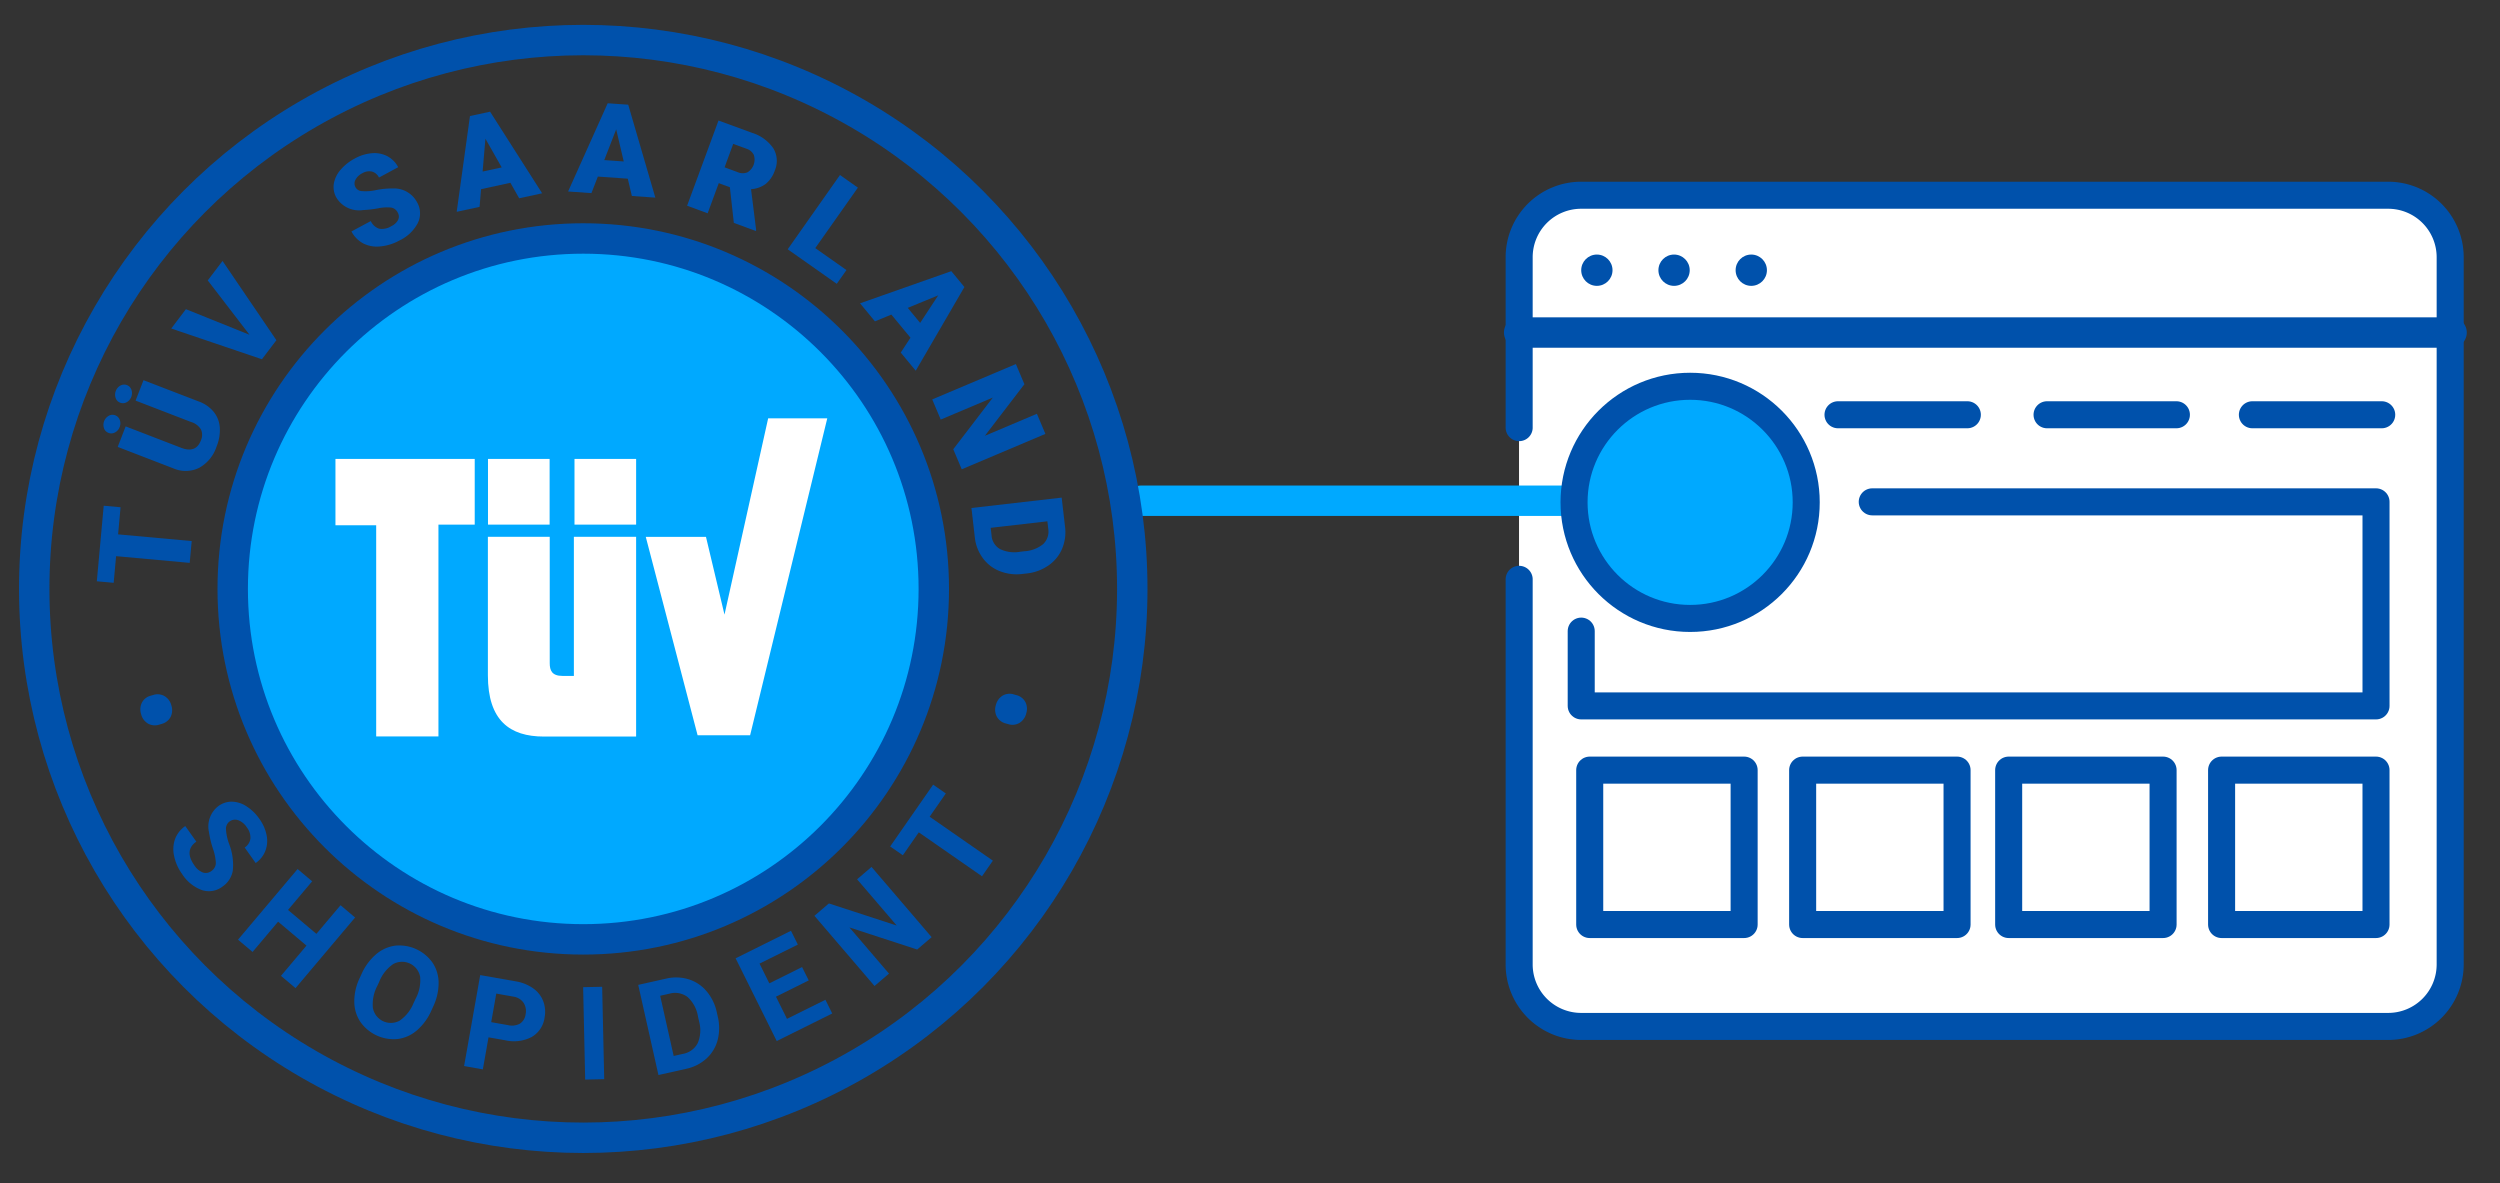
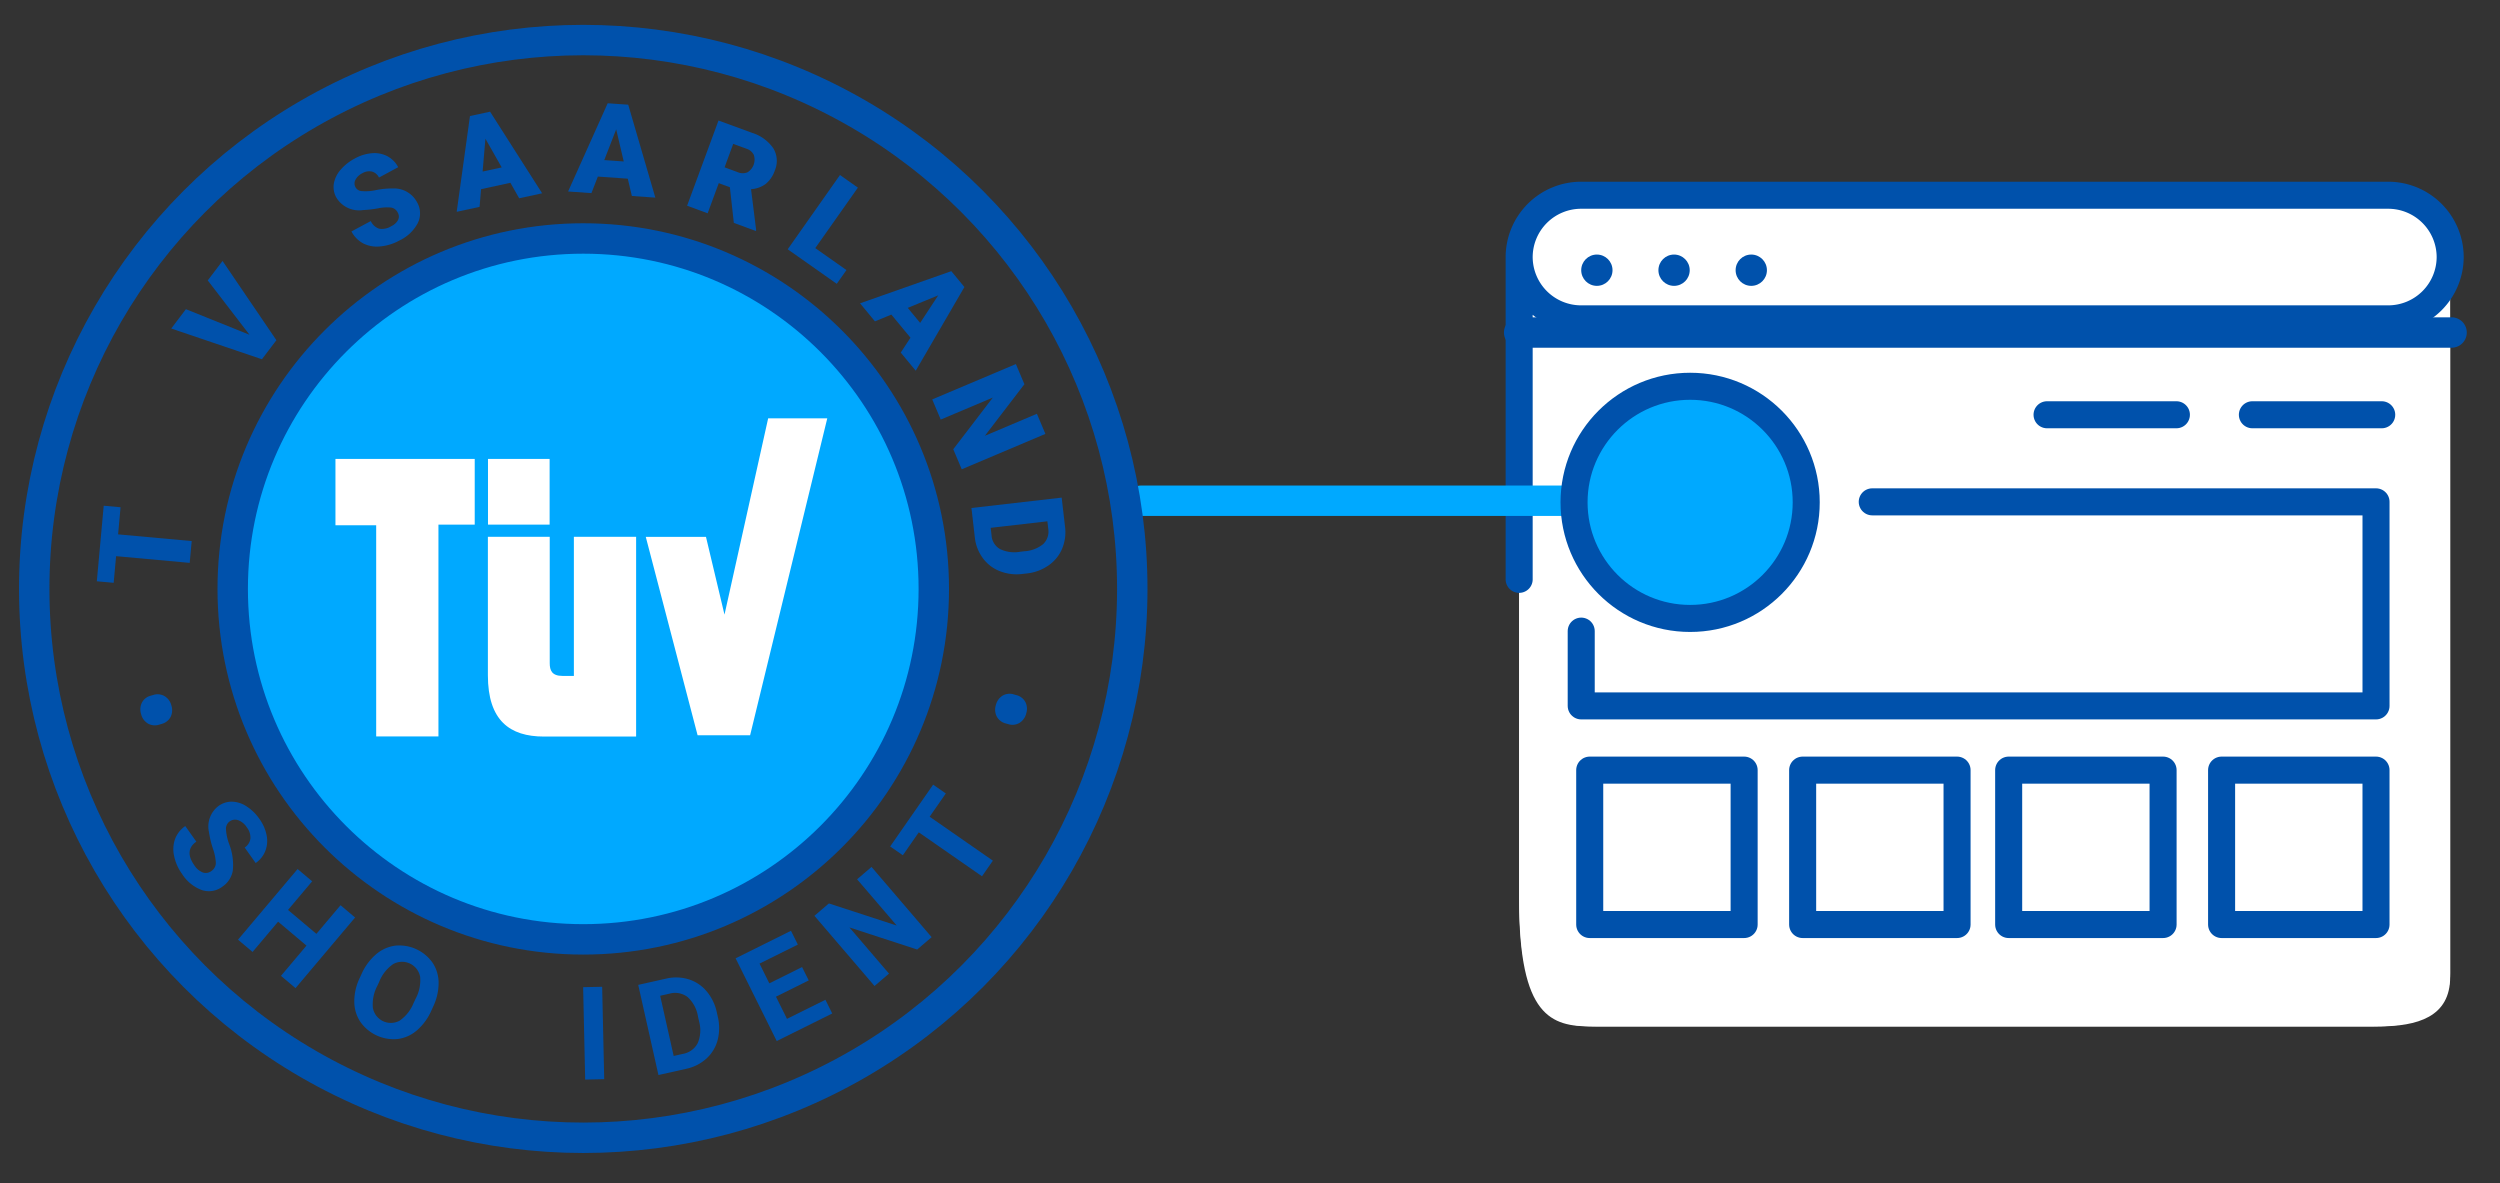
<svg xmlns="http://www.w3.org/2000/svg" id="Ebene_1" data-name="Ebene 1" width="169" height="80" viewBox="0 0 169 80">
  <rect x="0" y="0" width="169" height="80" fill="#333333" stroke="none" />
  <g>
    <g>
      <path d="M160.747,69.387H107.579c-2.697,0-4.884-.644-4.884-8.483V17.337L165.631,22.478V66.045C165.631,68.742,163.444,69.387,160.747,69.387Z" style="fill: #fff" />
      <path d="M106.371,13.198h55.584a3.676,3.676,0,0,1,3.676,3.676V22.478a0,0,0,0,1,0,0H102.695a0,0,0,0,1,0,0V16.874A3.676,3.676,0,0,1,106.371,13.198Z" style="fill: #fff" />
      <path d="M160.48,69.387H107.846c-2.845,0-5.151-.764-5.151-8.75v-43.3L165.631,22.478v43.3C165.631,68.623,163.325,69.387,160.48,69.387Z" style="fill: #fff" />
-       <path d="M102.695,28.907v-11.53a4.191,4.191,0,0,1,4.179-4.179h54.579a4.191,4.191,0,0,1,4.179,4.179V65.208a4.191,4.191,0,0,1-4.179,4.179H106.874a4.191,4.191,0,0,1-4.179-4.179V39.163" style="fill: none;stroke: #0051ab;stroke-linecap: round;stroke-linejoin: round;stroke-width: 1.828px" />
+       <path d="M102.695,28.907v-11.53a4.191,4.191,0,0,1,4.179-4.179h54.579a4.191,4.191,0,0,1,4.179,4.179a4.191,4.191,0,0,1-4.179,4.179H106.874a4.191,4.191,0,0,1-4.179-4.179V39.163" style="fill: none;stroke: #0051ab;stroke-linecap: round;stroke-linejoin: round;stroke-width: 1.828px" />
      <line x1="165.727" y1="22.478" x2="102.695" y2="22.478" style="fill: #fff;stroke: #0051ab;stroke-linecap: round;stroke-linejoin: round;stroke-width: 2.056px" />
      <circle cx="107.948" cy="18.266" r="1.058" style="fill: #0051ab" />
      <circle cx="113.167" cy="18.266" r="1.058" style="fill: #0051ab" />
      <circle cx="118.386" cy="18.266" r="1.058" style="fill: #0051ab" />
    </g>
    <g>
      <rect x="107.465" y="52.06" width="10.438" height="10.438" style="fill: none;stroke: #0051ab;stroke-linecap: round;stroke-linejoin: round;stroke-width: 1.828px" />
      <rect x="121.859" y="52.06" width="10.438" height="10.438" style="fill: none;stroke: #0051ab;stroke-linecap: round;stroke-linejoin: round;stroke-width: 1.828px" />
      <rect x="135.786" y="52.06" width="10.438" height="10.438" style="fill: none;stroke: #0051ab;stroke-linecap: round;stroke-linejoin: round;stroke-width: 1.828px" />
      <rect x="150.18" y="52.06" width="10.438" height="10.438" style="fill: none;stroke: #0051ab;stroke-linecap: round;stroke-linejoin: round;stroke-width: 1.828px" />
    </g>
    <polyline points="106.89 42.664 106.89 47.718 160.619 47.718 160.619 33.925 126.564 33.925" style="fill: none;stroke: #0051ab;stroke-linecap: round;stroke-linejoin: round;stroke-width: 1.828px" />
    <line x1="161.004" y1="28.038" x2="152.261" y2="28.038" style="fill: none;stroke: #0051ab;stroke-linecap: round;stroke-linejoin: round;stroke-width: 1.828px" />
    <line x1="147.124" y1="28.038" x2="138.381" y2="28.038" style="fill: none;stroke: #0051ab;stroke-linecap: round;stroke-linejoin: round;stroke-width: 1.828px" />
-     <line x1="132.992" y1="28.038" x2="124.249" y2="28.038" style="fill: none;stroke: #0051ab;stroke-linecap: round;stroke-linejoin: round;stroke-width: 1.828px" />
  </g>
  <line x1="106.718" y1="33.849" x2="77.146" y2="33.849" style="fill: none;stroke: #00a9ff;stroke-linecap: round;stroke-linejoin: round;stroke-width: 2.056px" />
  <circle cx="114.253" cy="33.959" r="7.847" style="fill: #00a9ff;stroke: #0051ab;stroke-linecap: round;stroke-linejoin: round;stroke-width: 1.828px" />
  <g>
    <ellipse cx="39.428" cy="39.811" rx="37.114" ry="37.103" style="fill: none;stroke: #0051ab;stroke-linecap: round;stroke-linejoin: round;stroke-width: 2.056px" />
    <g>
      <g>
        <path d="M10.357,46.981a.946.946,0,0,1,.767.077,1.011,1.011,0,0,1,.459.627,1.022,1.022,0,0,1-.053.785.955.955,0,0,1-.595.465l-.177.052a.937.937,0,0,1-.76-.077,1.02,1.02,0,0,1-.459-.633,1.039,1.039,0,0,1,.055-.782.946.946,0,0,1,.619-.472Z" style="fill: #0051ab" />
        <path d="M14.283,58.886a.662.662,0,0,0,.308-.534,3.386,3.386,0,0,0-.201-.995,6.646,6.646,0,0,1-.264-1.11,1.734,1.734,0,0,1,.648-1.765,1.517,1.517,0,0,1,.902-.289,1.857,1.857,0,0,1,.98.31,3.094,3.094,0,0,1,.876.849,2.817,2.817,0,0,1,.492,1.114,1.905,1.905,0,0,1-.088,1.059,1.789,1.789,0,0,1-.652.816L16.54,57.292a.847.847,0,0,0,.388-.608,1.105,1.105,0,0,0-.245-.756,1.178,1.178,0,0,0-.586-.484.629.629,0,0,0-.58.09.604.604,0,0,0-.239.546,3.439,3.439,0,0,0,.207.961,3.901,3.901,0,0,1,.257,1.778,1.632,1.632,0,0,1-.704,1.115,1.505,1.505,0,0,1-1.393.234,2.683,2.683,0,0,1-1.332-1.081,3.181,3.181,0,0,1-.544-1.222,2.08,2.08,0,0,1,.068-1.155,1.855,1.855,0,0,1,.688-.869l.747,1.054q-.845.599-.129,1.606a1.206,1.206,0,0,0,.567.477A.61.61,0,0,0,14.283,58.886Z" style="fill: #0051ab" />
        <path d="M19.977,66.798l-.984-.83,1.725-2.045-1.919-1.618-1.726,2.047-.984-.83,4.028-4.776.984.83-1.632,1.935,1.919,1.617,1.632-1.935.984.83Z" style="fill: #0051ab" />
        <path d="M29.156,68.325a3.771,3.771,0,0,1-.976,1.331,2.462,2.462,0,0,1-1.298.582,2.761,2.761,0,0,1-2.524-1.164,2.492,2.492,0,0,1-.408-1.365,3.658,3.658,0,0,1,.362-1.587l.13-.281a3.746,3.746,0,0,1,.984-1.334,2.478,2.478,0,0,1,1.305-.582,2.754,2.754,0,0,1,2.519,1.167,2.47,2.47,0,0,1,.4,1.37,3.75,3.75,0,0,1-.379,1.61Zm-1.064-.804A2.632,2.632,0,0,0,28.4,66.018a1.245,1.245,0,0,0-1.816-.849,2.606,2.606,0,0,0-.945,1.191l-.128.277a2.653,2.653,0,0,0-.305,1.494,1.234,1.234,0,0,0,1.814.863,2.657,2.657,0,0,0,.942-1.198Z" style="fill: #0051ab" />
-         <path d="M33.024,70.124l-.384,2.167-1.267-.226,1.089-6.149,2.4.423a2.833,2.833,0,0,1,1.175.47,1.887,1.887,0,0,1,.682.864,2.035,2.035,0,0,1,.095,1.112,1.79,1.79,0,0,1-.871,1.315,2.615,2.615,0,0,1-1.806.219Zm.182-1.026,1.132.2a1.133,1.133,0,0,0,.809-.1.876.876,0,0,0,.383-.63,1.034,1.034,0,0,0-.136-.778,1.008,1.008,0,0,0-.684-.417l-1.162-.207Z" style="fill: #0051ab" />
        <path d="M40.845,72.951l-1.287.029L39.42,66.734l1.286-.028Z" style="fill: #0051ab" />
        <path d="M44.511,72.672l-1.367-6.094L45.02,66.156a2.92,2.92,0,0,1,1.52.041,2.578,2.578,0,0,1,1.221.807,3.248,3.248,0,0,1,.697,1.438l.063.281a3.265,3.265,0,0,1-.01,1.589,2.562,2.562,0,0,1-.756,1.246,2.932,2.932,0,0,1-1.354.69Zm.117-5.359.913,4.07.607-.138a1.394,1.394,0,0,0,1.019-.733,2.229,2.229,0,0,0,.09-1.467l-.072-.322a2.264,2.264,0,0,0-.702-1.322,1.396,1.396,0,0,0-1.234-.227Z" style="fill: #0051ab" />
        <path d="M54.669,66.276l-2.214,1.1L53.2,68.874l2.598-1.289.46.926-3.751,1.863-2.78-5.593L53.47,62.921l.464.933-2.59,1.286.662,1.334,2.214-1.1Z" style="fill: #0051ab" />
        <path d="M62.978,63.352,62,64.188l-4.577-1.493,2.673,3.121-.978.837L55.055,61.909l.978-.837,4.586,1.496L57.94,59.44l.975-.835Z" style="fill: #0051ab" />
        <path d="M63.937,53.639l-1.093,1.57L67.118,58.18l-.735,1.057-4.273-2.971-1.078,1.549-.857-.594L63.08,53.043Z" style="fill: #0051ab" />
        <path d="M67.993,48.906a.943.943,0,0,1-.611-.468,1.01,1.01,0,0,1-.061-.775,1.023,1.023,0,0,1,.458-.64A.951.951,0,0,1,68.53,46.94l.177.05a.939.939,0,0,1,.607.465,1.021,1.021,0,0,1,.057.78,1.036,1.036,0,0,1-.457.635.942.942,0,0,1-.776.077Z" style="fill: #0051ab" />
      </g>
      <g>
        <path d="M8.15,34.29l-.167,1.833,4.976.453L12.824,38.05l-4.976-.453-.164,1.801-1.139-.103.466-5.108Z" style="fill: #0051ab" />
-         <path d="M7.334,29.262a.506.506,0,0,1-.304-.313.707.707,0,0,1,.327-.845.518.518,0,0,1,.74.286.654.654,0,0,1-.01.482.662.662,0,0,1-.317.363A.512.512,0,0,1,7.334,29.262ZM8.122,27.22a.503.503,0,0,1-.303-.313.705.705,0,0,1,.326-.845.517.517,0,0,1,.739.286.704.704,0,0,1-.325.845A.513.513,0,0,1,8.122,27.22ZM9.7,25.701l3.749,1.444a2.301,2.301,0,0,1,.999.697,1.886,1.886,0,0,1,.41,1.054,2.921,2.921,0,0,1-.219,1.293,2.538,2.538,0,0,1-1.18,1.439,2.075,2.075,0,0,1-1.722.041L7.958,30.212l.536-1.388,3.804,1.467q.951.338,1.278-.51a.91.91,0,0,0,.014-.742,1.17,1.17,0,0,0-.682-.515L9.166,27.081Z" style="fill: #0051ab" />
        <path d="M16.866,22.63l-2.822-3.674L15.044,17.64l3.64,5.357-.978,1.289-6.13-2.078.991-1.307Z" style="fill: #0051ab" />
        <path d="M26.886,14.37a.608.608,0,0,0-.442-.338,2.883,2.883,0,0,0-.889.052,7.864,7.864,0,0,1-1.01.117,1.79,1.79,0,0,1-1.813-.854,1.445,1.445,0,0,1-.164-.935,1.919,1.919,0,0,1,.453-.931,3.244,3.244,0,0,1,.974-.771,2.852,2.852,0,0,1,1.158-.353,1.881,1.881,0,0,1,1.037.205,1.774,1.774,0,0,1,.729.74l-1.301.701a.742.742,0,0,0-.478-.406.9.9,0,0,0-.646.114,1.01,1.01,0,0,0-.468.451.515.515,0,0,0,.433.757,3.199,3.199,0,0,0,.972-.072,5.505,5.505,0,0,1,1.131-.107,1.758,1.758,0,0,1,1.625.921,1.501,1.501,0,0,1,.064,1.403,2.697,2.697,0,0,1-1.249,1.193,3.308,3.308,0,0,1-1.317.403,2.03,2.03,0,0,1-1.149-.215,1.903,1.903,0,0,1-.777-.8l1.307-.701a.947.947,0,0,0,.569.518,1.21,1.21,0,0,0,.841-.186.957.957,0,0,0,.436-.413A.52.52,0,0,0,26.886,14.37Z" style="fill: #0051ab" />
        <path d="M34.503,12.356l-1.982.432-.102,1.196-1.546.334L31.77,7.844l1.36-.294,3.519,5.516-1.553.337Zm-1.879-.759,1.29-.281L32.815,9.378Z" style="fill: #0051ab" />
        <path d="M42.437,12.079l-2.022-.143-.435,1.119-1.577-.11L41.08,6.981l1.388.096L44.301,13.36l-1.587-.112Zm-1.589-1.257,1.317.093-.511-2.171Z" style="fill: #0051ab" />
        <path d="M49.339,12.656l-.751-.275-.751,2.037-1.389-.511L48.571,8.147l2.268.833a2.712,2.712,0,0,1,1.435,1.043,1.641,1.641,0,0,1,.105,1.498,1.997,1.997,0,0,1-.61.907,1.849,1.849,0,0,1-.999.36l.347,2.768-.021.06-1.489-.549Zm-.358-1.345.879.324a.843.843,0,0,0,.672.012A1.011,1.011,0,0,0,50.96,10.478a.832.832,0,0,0-.516-.43l-.878-.322Z" style="fill: #0051ab" />
        <path d="M55.112,16.772l2.108,1.484-.655.93-3.317-2.334,3.534-5.02,1.211.852Z" style="fill: #0051ab" />
        <path d="M61.548,22.828l-1.292-1.562-1.11.458L58.14,20.504l6.168-2.173.886,1.073-3.29,5.657-1.013-1.226Zm-.185-2.016.84,1.016,1.221-1.863Z" style="fill: #0051ab" />
        <path d="M65.014,31.724l-.573-1.355,2.673-3.493L63.594,28.363l-.576-1.362,5.655-2.39.577,1.362-2.673,3.488,3.518-1.489.574,1.36Z" style="fill: #0051ab" />
        <path d="M65.67,34.34l6.099-.701.227,1.963a2.91,2.91,0,0,1-.199,1.496,2.586,2.586,0,0,1-.92,1.126,3.151,3.151,0,0,1-1.455.541l-.281.031a3.142,3.142,0,0,1-1.543-.181,2.59,2.59,0,0,1-1.153-.878,2.855,2.855,0,0,1-.545-1.391Zm5.133.9-3.833.441.059.51a1.156,1.156,0,0,0,.562.921,2.244,2.244,0,0,0,1.378.186l.264-.033a2.205,2.205,0,0,0,1.293-.491,1.173,1.173,0,0,0,.334-1.042Z" style="fill: #0051ab" />
      </g>
      <ellipse cx="39.428" cy="39.811" rx="23.697" ry="23.69" style="fill: #00a9ff;stroke: #0051ab;stroke-linecap: round;stroke-linejoin: round;stroke-width: 2.056px" />
      <g>
        <polygon points="50.708 49.702 55.924 28.278 51.928 28.278 48.976 41.549 47.724 36.292 43.654 36.292 47.157 49.702 50.708 49.702" style="fill: #fff" />
        <polygon points="25.43 49.783 29.639 49.783 29.639 35.465 32.091 35.465 32.091 31.023 22.677 31.023 22.677 35.508 25.43 35.508 25.43 49.783" style="fill: #fff" />
        <rect x="32.988" y="31.023" width="4.166" height="4.441" style="fill: #fff" />
-         <rect x="38.836" y="31.023" width="4.166" height="4.441" style="fill: #fff" />
        <path d="M36.765,49.791h6.237V36.289H38.794v9.403h-.767c-.724,0-.865-.38-.865-.864V36.289H32.981V45.647C32.981,48.716,34.471,49.791,36.765,49.791Z" style="fill: #fff" />
      </g>
    </g>
  </g>
</svg>